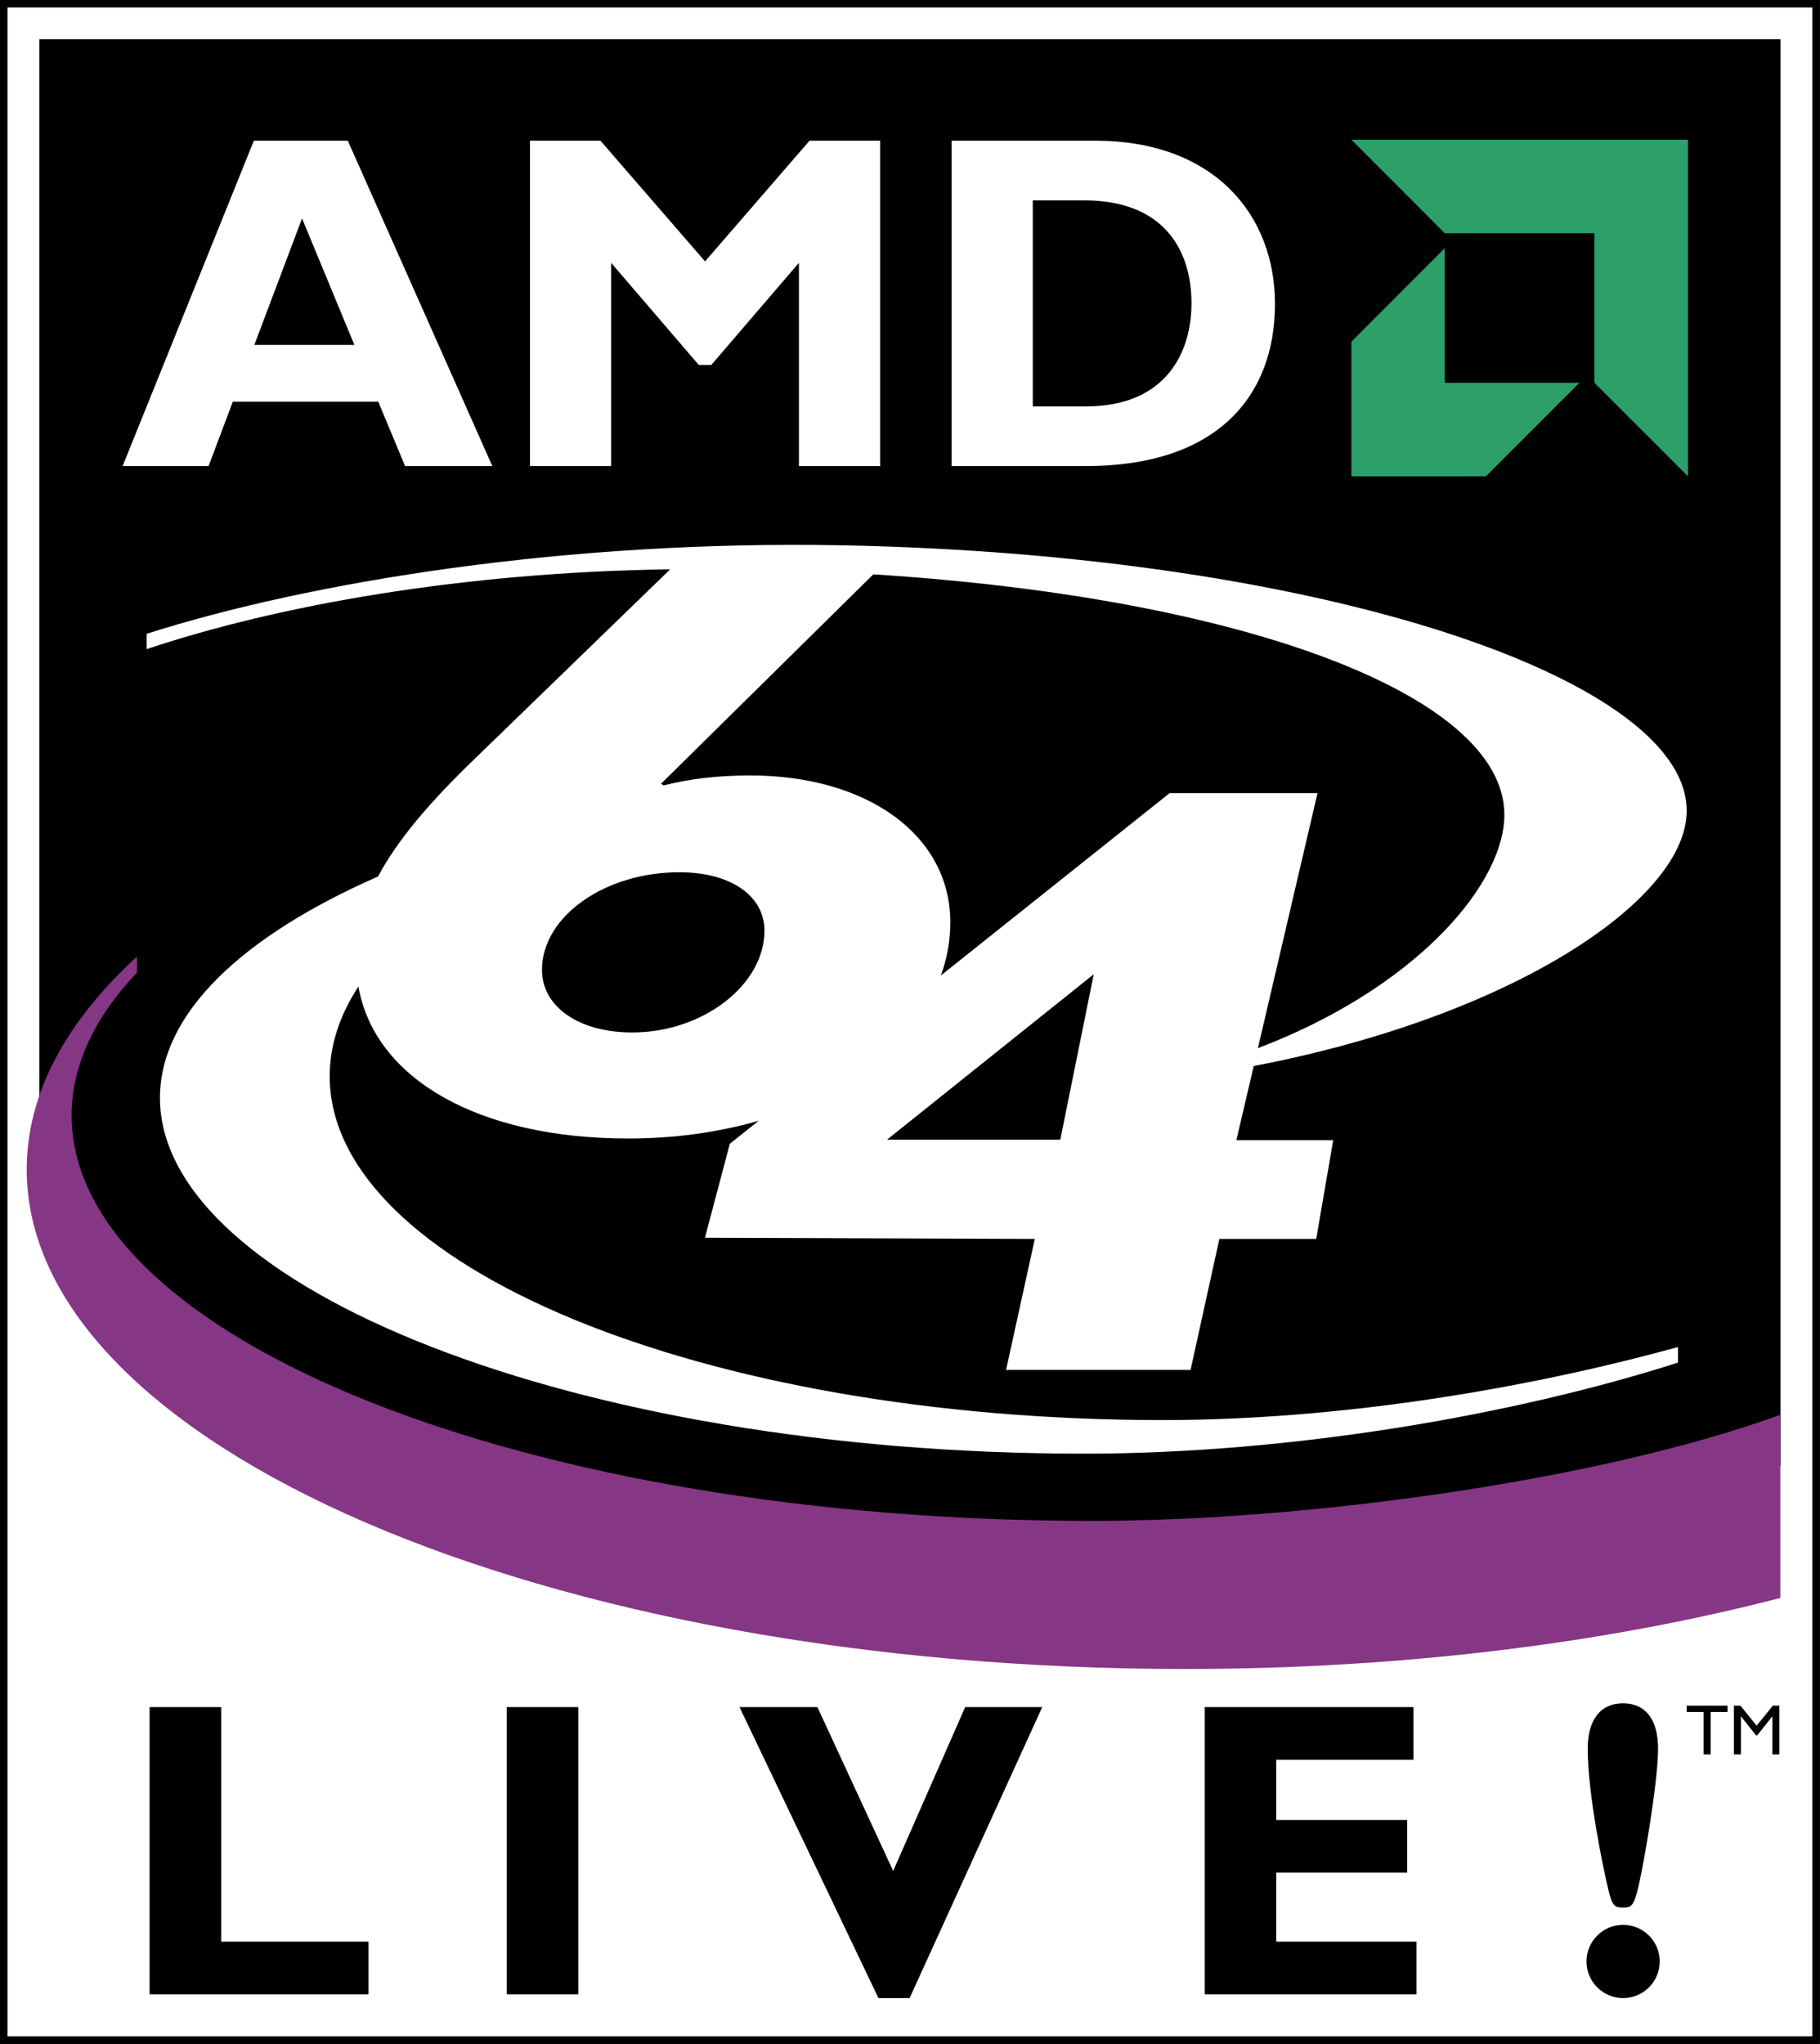
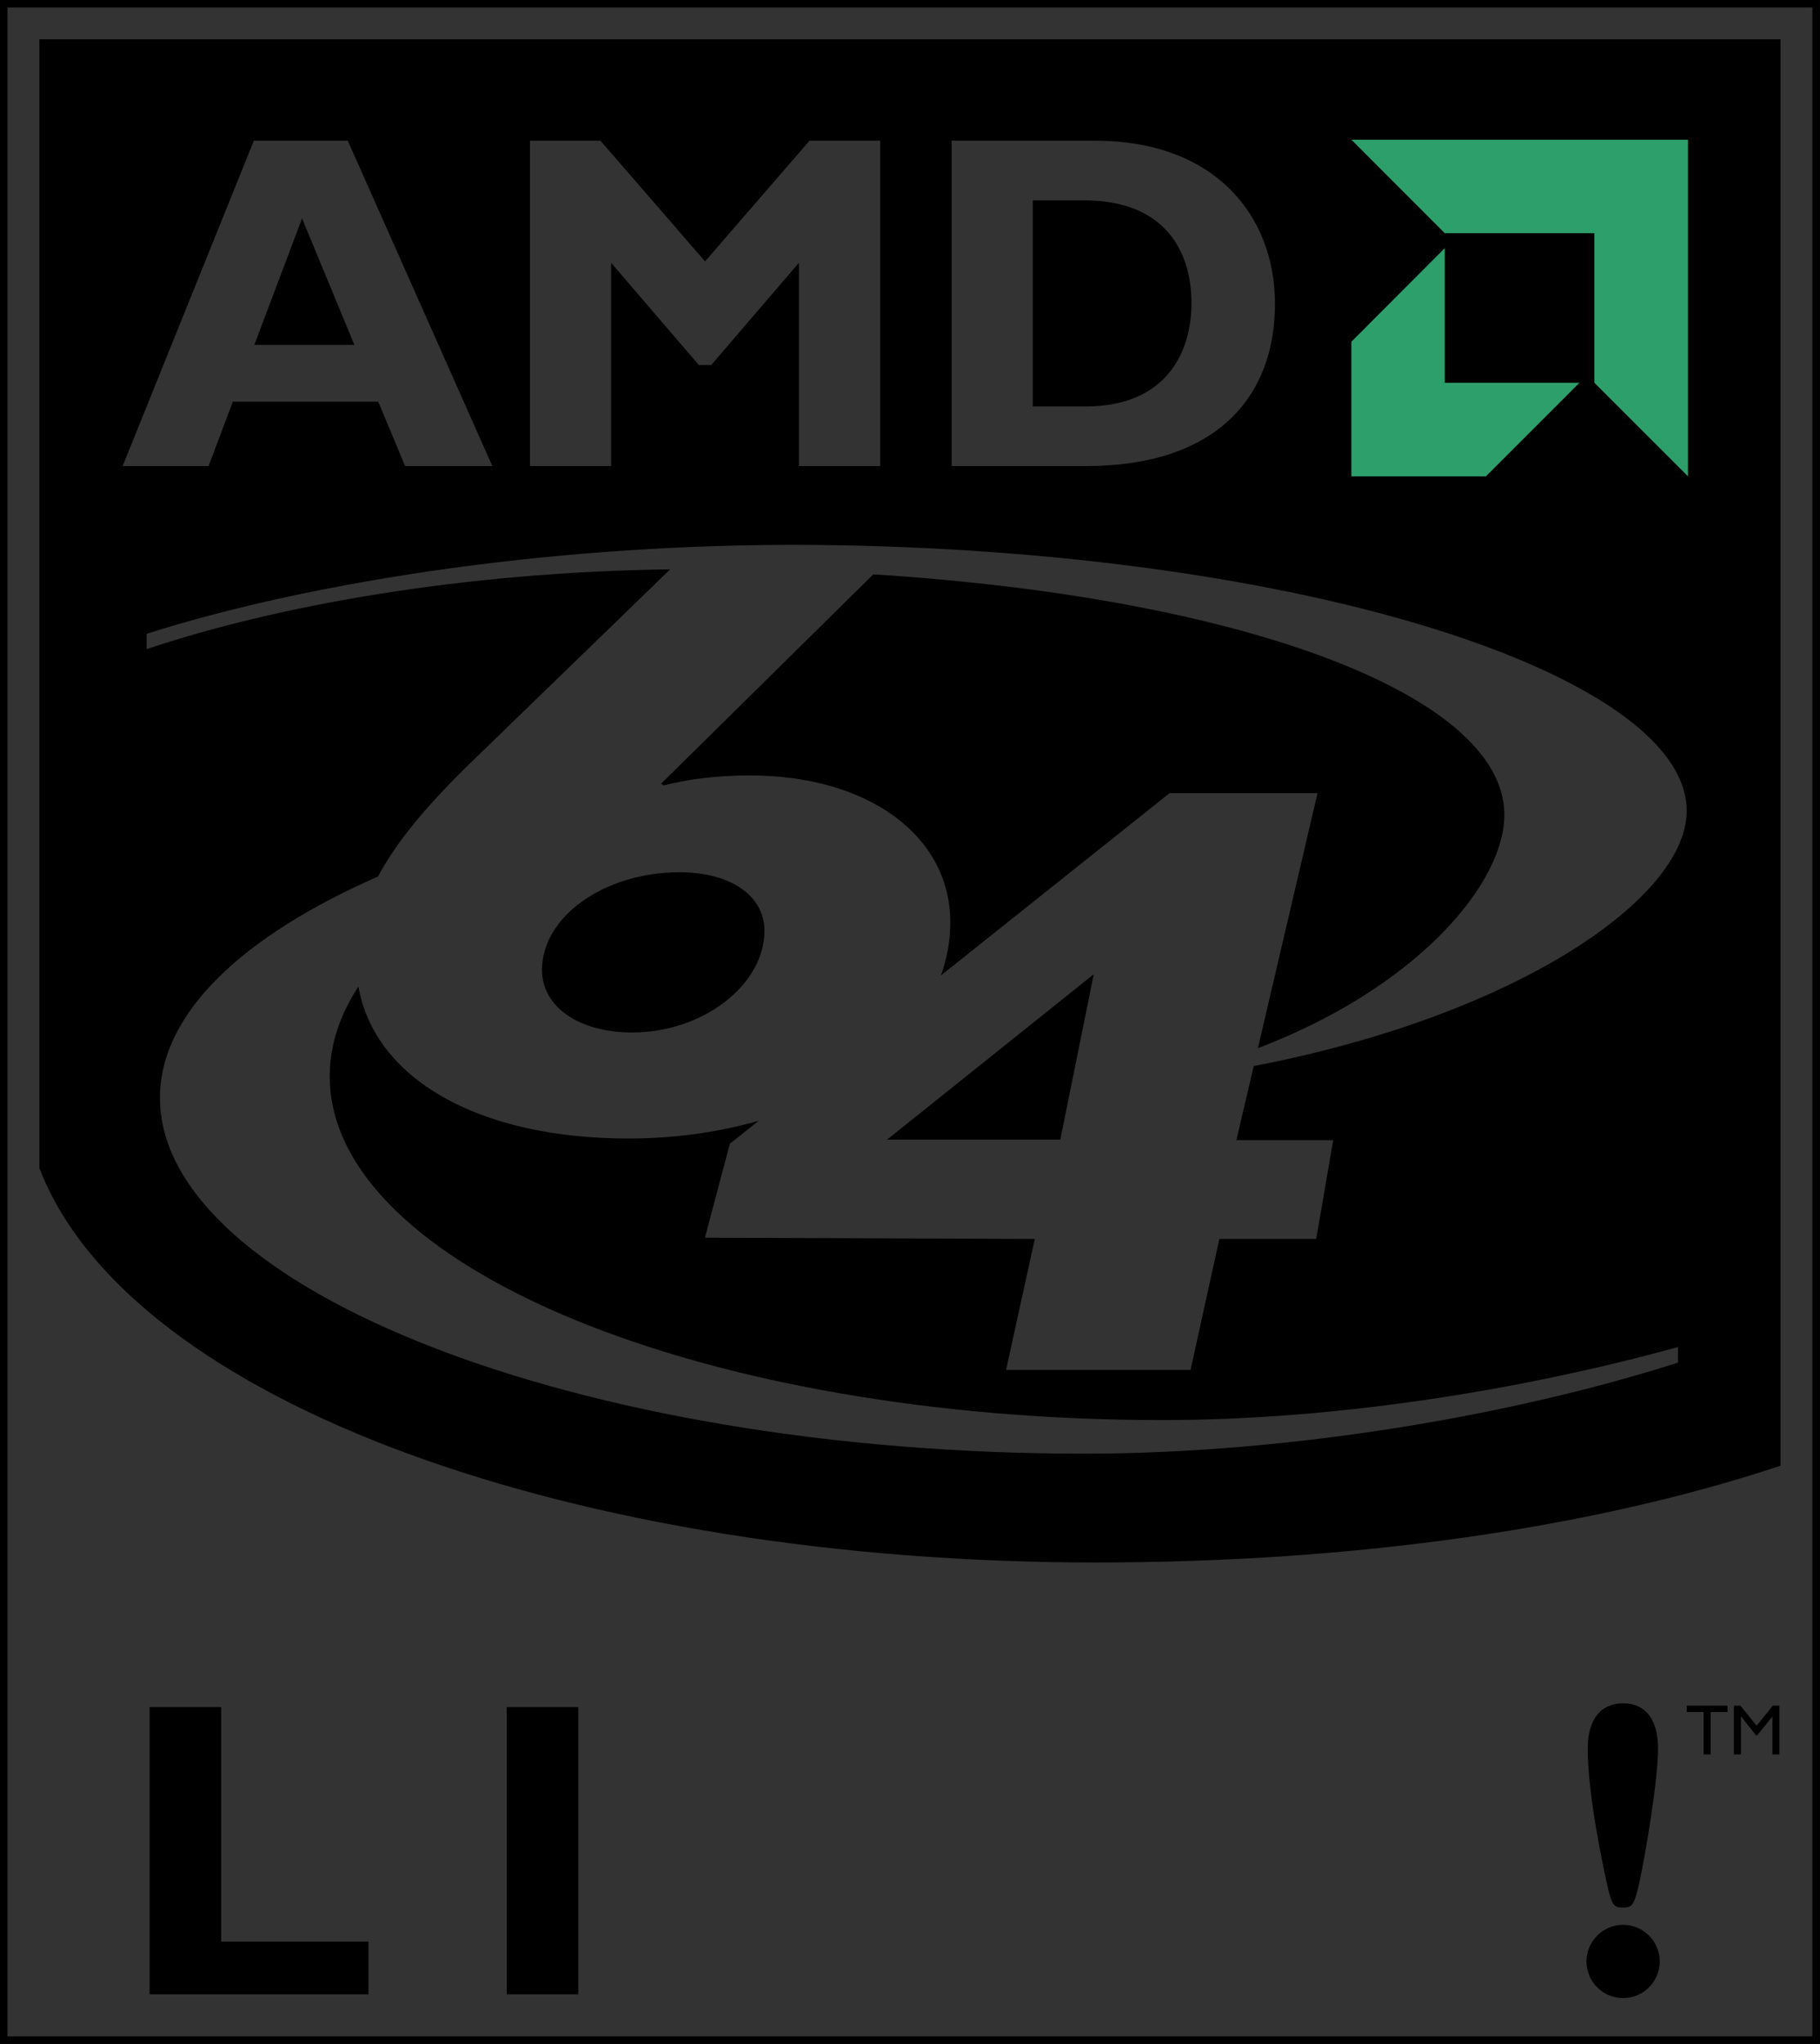
<svg xmlns="http://www.w3.org/2000/svg" version="1.0" width="445.315" height="500" id="svg2760">
  <rect width="100%" height="100%" fill="#333333" stroke="none" />
  <defs id="defs2762" />
  <g id="layer1">
    <g transform="matrix(3.281,0,0,3.281,-527.303,-521.773)" id="g2788">
-       <path d="M 296.151,311.133 L 160.992,311.133 L 160.992,159.306 L 296.151,159.306 L 296.151,311.133" id="path89" style="fill:#ffffff;fill-opacity:1;fill-rule:nonzero;stroke:none" />
      <path d="M 296.151,311.133 L 160.992,311.133 L 160.992,159.306 L 296.151,159.306 L 296.151,311.133 z" id="path99" style="fill:none;stroke:#000000;stroke-width:0.563;stroke-linecap:butt;stroke-linejoin:miter;stroke-miterlimit:4;stroke-dasharray:none;stroke-opacity:1" />
      <path d="M 171.65,206.282 C 183.827,202.403 202.926,199.29 223.523,199.685 C 259.573,200.38 287.013,209.809 286.491,219.755 C 286.147,226.285 273.4,234.829 254.21,238.509 L 252.917,244.032 L 260.138,244.032 L 258.87,251.398 L 251.648,251.398 L 249.5,261.165 L 235.741,261.165 L 237.884,251.398 L 213.284,251.309 L 215.142,244.301 L 217.296,242.588 C 214.339,243.439 211.052,243.912 207.571,243.912 C 196.385,243.912 188.653,239.462 187.443,232.583 C 186.049,234.709 185.302,236.955 185.302,239.27 C 185.302,253.424 213.11,264.903 247.406,264.903 C 260.479,264.903 274.327,262.632 285.847,259.458 L 285.847,260.619 C 273.687,264.513 257.053,267.408 241.534,267.408 C 203.63,267.408 172.642,254.998 172.642,240.884 C 172.642,234.586 178.768,228.827 188.907,224.376 C 190.299,221.75 192.649,218.928 196.25,215.472 L 210.693,201.476 C 195.192,201.683 181.38,204.168 171.65,207.426 L 171.65,206.282 z M 179.645,169.518 L 186.65,169.518 L 197.43,193.777 L 190.922,193.777 L 188.922,188.975 L 178.077,188.975 L 176.268,193.777 L 169.859,193.777 L 179.645,169.518 z M 200.238,169.518 L 205.492,169.518 L 213.293,178.518 L 221.084,169.518 L 226.352,169.518 L 226.352,193.777 L 220.293,193.777 L 220.293,178.624 L 213.754,186.243 L 212.829,186.243 L 206.289,178.624 L 206.289,193.777 L 200.238,193.777 L 200.238,169.518 z M 231.681,169.518 L 242.383,169.518 C 251.244,169.518 255.794,175.033 255.794,181.683 C 255.794,188.654 251.385,193.777 241.708,193.777 L 231.681,193.777 L 231.681,169.518 z M 242.442,275.521 C 261.814,275.521 279.589,272.929 293.492,268.309 L 293.492,161.96 L 163.652,161.96 L 163.652,246.122 C 170.402,263.627 203.763,275.521 242.442,275.521" id="path101" style="fill:#000000;fill-opacity:1;fill-rule:nonzero;stroke:none" />
      <path d="M 249.568,181.647 C 249.568,177.486 247.334,173.969 241.602,173.969 L 237.732,173.969 L 237.732,189.33 L 241.679,189.33 C 247.757,189.33 249.568,185.205 249.568,181.647" id="path103" style="fill:#000000;fill-opacity:1;fill-rule:nonzero;stroke:none" />
      <path d="M 183.239,175.314 L 179.68,184.745 L 187.143,184.745 L 183.239,175.314" id="path105" style="fill:#000000;fill-opacity:1;fill-rule:nonzero;stroke:none" />
      <path d="M 254.522,237.174 C 265.953,232.832 272.615,225.345 272.893,220.106 C 273.367,211.048 253.84,203.618 225.839,201.851 L 210.013,217.46 L 210.208,217.586 C 212.159,217.086 214.307,216.843 216.649,216.843 C 225.434,216.843 231.584,221.32 231.584,227.793 C 231.584,229.164 231.339,230.493 230.883,231.754 L 247.938,218.16 L 258.968,218.16 L 254.522,237.174" id="path107" style="fill:#000000;fill-opacity:1;fill-rule:nonzero;stroke:none" />
      <path d="M 211.377,224.06 C 205.816,224.06 201.132,227.355 201.132,231.34 C 201.132,234.078 203.864,236.005 207.864,236.005 C 213.138,236.005 217.723,232.456 217.723,228.417 C 217.723,225.803 215.185,224.06 211.377,224.06" id="path109" style="fill:#000000;fill-opacity:1;fill-rule:nonzero;stroke:none" />
      <path d="M 239.786,243.994 L 242.279,231.665 L 226.868,243.994 L 239.786,243.994" id="path111" style="fill:#000000;fill-opacity:1;fill-rule:nonzero;stroke:none" />
      <path d="M 286.595,169.444 L 261.492,169.444 L 268.457,176.416 L 279.616,176.416 L 279.616,187.568 L 286.595,194.544 L 286.595,169.444" id="path113" style="fill:#2d9f6b;fill-opacity:1;fill-rule:nonzero;stroke:none" />
      <path d="M 268.457,187.568 L 268.457,177.53 L 261.492,184.506 L 261.492,194.544 L 271.525,194.544 L 278.499,187.568 L 268.457,187.568" id="path115" style="fill:#2d9f6b;fill-opacity:1;fill-rule:nonzero;stroke:none" />
-       <path d="M 166.056,242.191 C 166.056,238.439 167.791,234.847 170.938,231.531 L 170.938,230.344 C 165.666,235.16 162.706,240.541 162.706,246.218 C 162.706,266.791 201.375,283.462 249.076,283.462 C 265.316,283.462 280.502,281.527 293.482,278.166 L 293.482,264.512 C 279.948,269.423 258.157,272.421 242.16,272.421 C 200.129,272.421 166.056,258.888 166.056,242.191" id="path117" style="fill:#853785;fill-opacity:1;fill-rule:nonzero;stroke:none" />
      <path d="M 171.87,307.715 L 171.87,286.303 L 177.207,286.303 L 177.207,303.791 L 188.196,303.791 L 188.196,307.715 L 171.87,307.715" id="path119" style="fill:#000000;fill-opacity:1;fill-rule:nonzero;stroke:none" />
      <path d="M 198.504,307.715 L 198.504,286.303 L 203.841,286.303 L 203.841,307.715 L 198.504,307.715" id="path121" style="fill:#000000;fill-opacity:1;fill-rule:nonzero;stroke:none" />
-       <path d="M 228.548,307.998 L 226.223,307.998 L 215.862,286.303 L 221.672,286.303 L 227.322,298.518 L 232.691,286.303 L 238.438,286.303 L 228.548,307.998" id="path123" style="fill:#000000;fill-opacity:1;fill-rule:nonzero;stroke:none" />
-       <path d="M 250.552,307.715 L 250.552,286.303 L 266.125,286.303 L 266.125,290.228 L 255.888,290.228 L 255.888,294.719 L 265.655,294.719 L 265.655,298.641 L 255.888,298.641 L 255.888,303.791 L 266.345,303.791 L 266.345,307.715 L 250.552,307.715" id="path125" style="fill:#000000;fill-opacity:1;fill-rule:nonzero;stroke:none" />
      <path d="M 282.791,300.118 C 282.51,301.123 282.351,301.249 281.756,301.249 C 281.095,301.249 280.94,301.091 280.657,299.93 C 280.312,298.485 279.117,292.863 279.117,289.409 C 279.117,287.245 280.061,286.022 281.756,286.022 C 283.42,286.022 284.363,287.21 284.363,289.409 C 284.363,292.015 283.169,298.798 282.791,300.118 z M 281.756,307.998 C 280.249,307.998 279.026,306.774 279.026,305.267 C 279.026,303.76 280.249,302.537 281.756,302.537 C 283.262,302.537 284.488,303.76 284.488,305.267 C 284.488,306.774 283.262,307.998 281.756,307.998" id="path127" style="fill:#000000;fill-opacity:1;fill-rule:nonzero;stroke:none" />
      <path d="M 288.282,286.667 L 288.282,289.833 L 287.76,289.833 L 287.76,286.667 L 286.499,286.667 L 286.499,286.197 L 289.54,286.197 L 289.54,286.667 L 288.282,286.667" id="path129" style="fill:#000000;fill-opacity:1;fill-rule:nonzero;stroke:none" />
-       <path d="M 292.89,289.833 L 292.89,287.001 L 292.877,287.001 L 291.757,288.411 L 291.671,288.411 L 290.552,287.001 L 290.542,287.001 L 290.542,289.833 L 290.018,289.833 L 290.018,286.197 L 290.508,286.197 L 291.715,287.69 L 292.923,286.197 L 293.411,286.197 L 293.411,289.833 L 292.89,289.833" id="path131" style="fill:#000000;fill-opacity:1;fill-rule:nonzero;stroke:none" />
+       <path d="M 292.89,289.833 L 292.89,287.001 L 291.757,288.411 L 291.671,288.411 L 290.552,287.001 L 290.542,287.001 L 290.542,289.833 L 290.018,289.833 L 290.018,286.197 L 290.508,286.197 L 291.715,287.69 L 292.923,286.197 L 293.411,286.197 L 293.411,289.833 L 292.89,289.833" id="path131" style="fill:#000000;fill-opacity:1;fill-rule:nonzero;stroke:none" />
    </g>
  </g>
</svg>